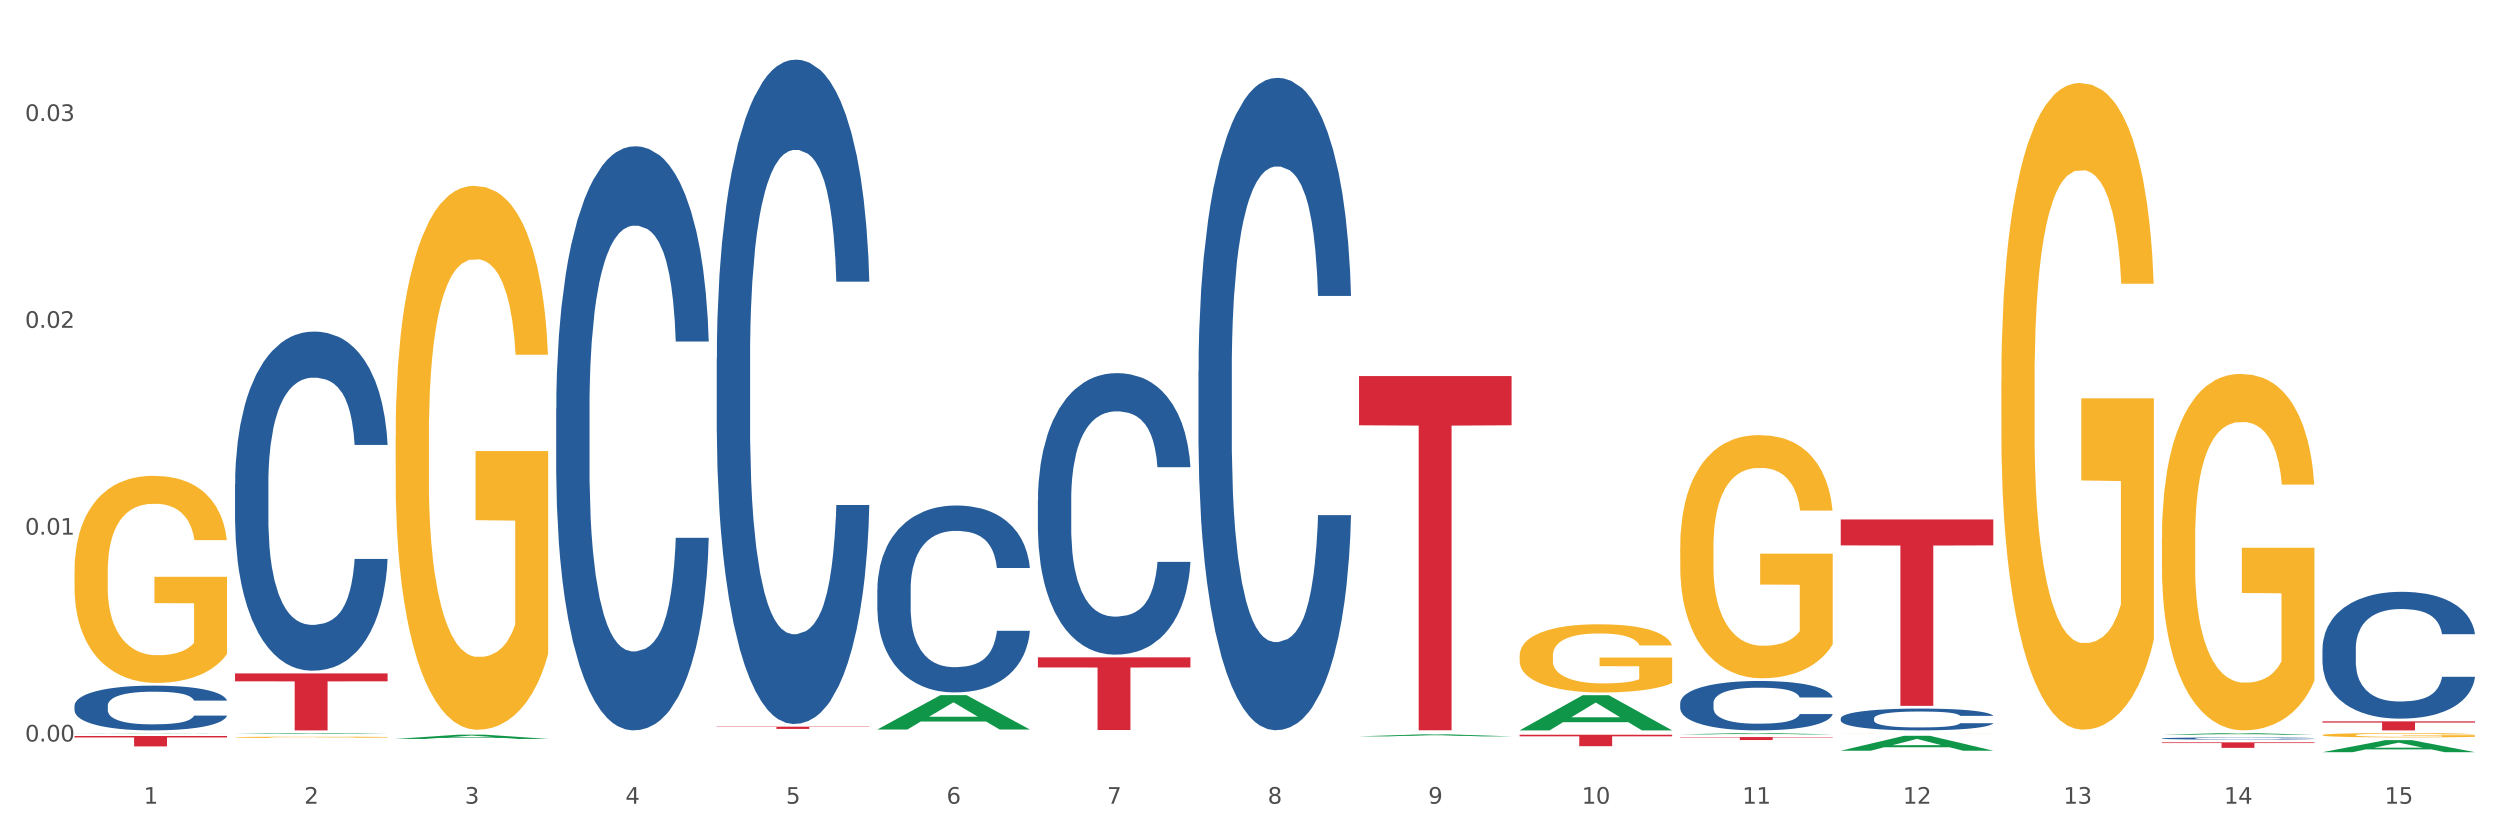
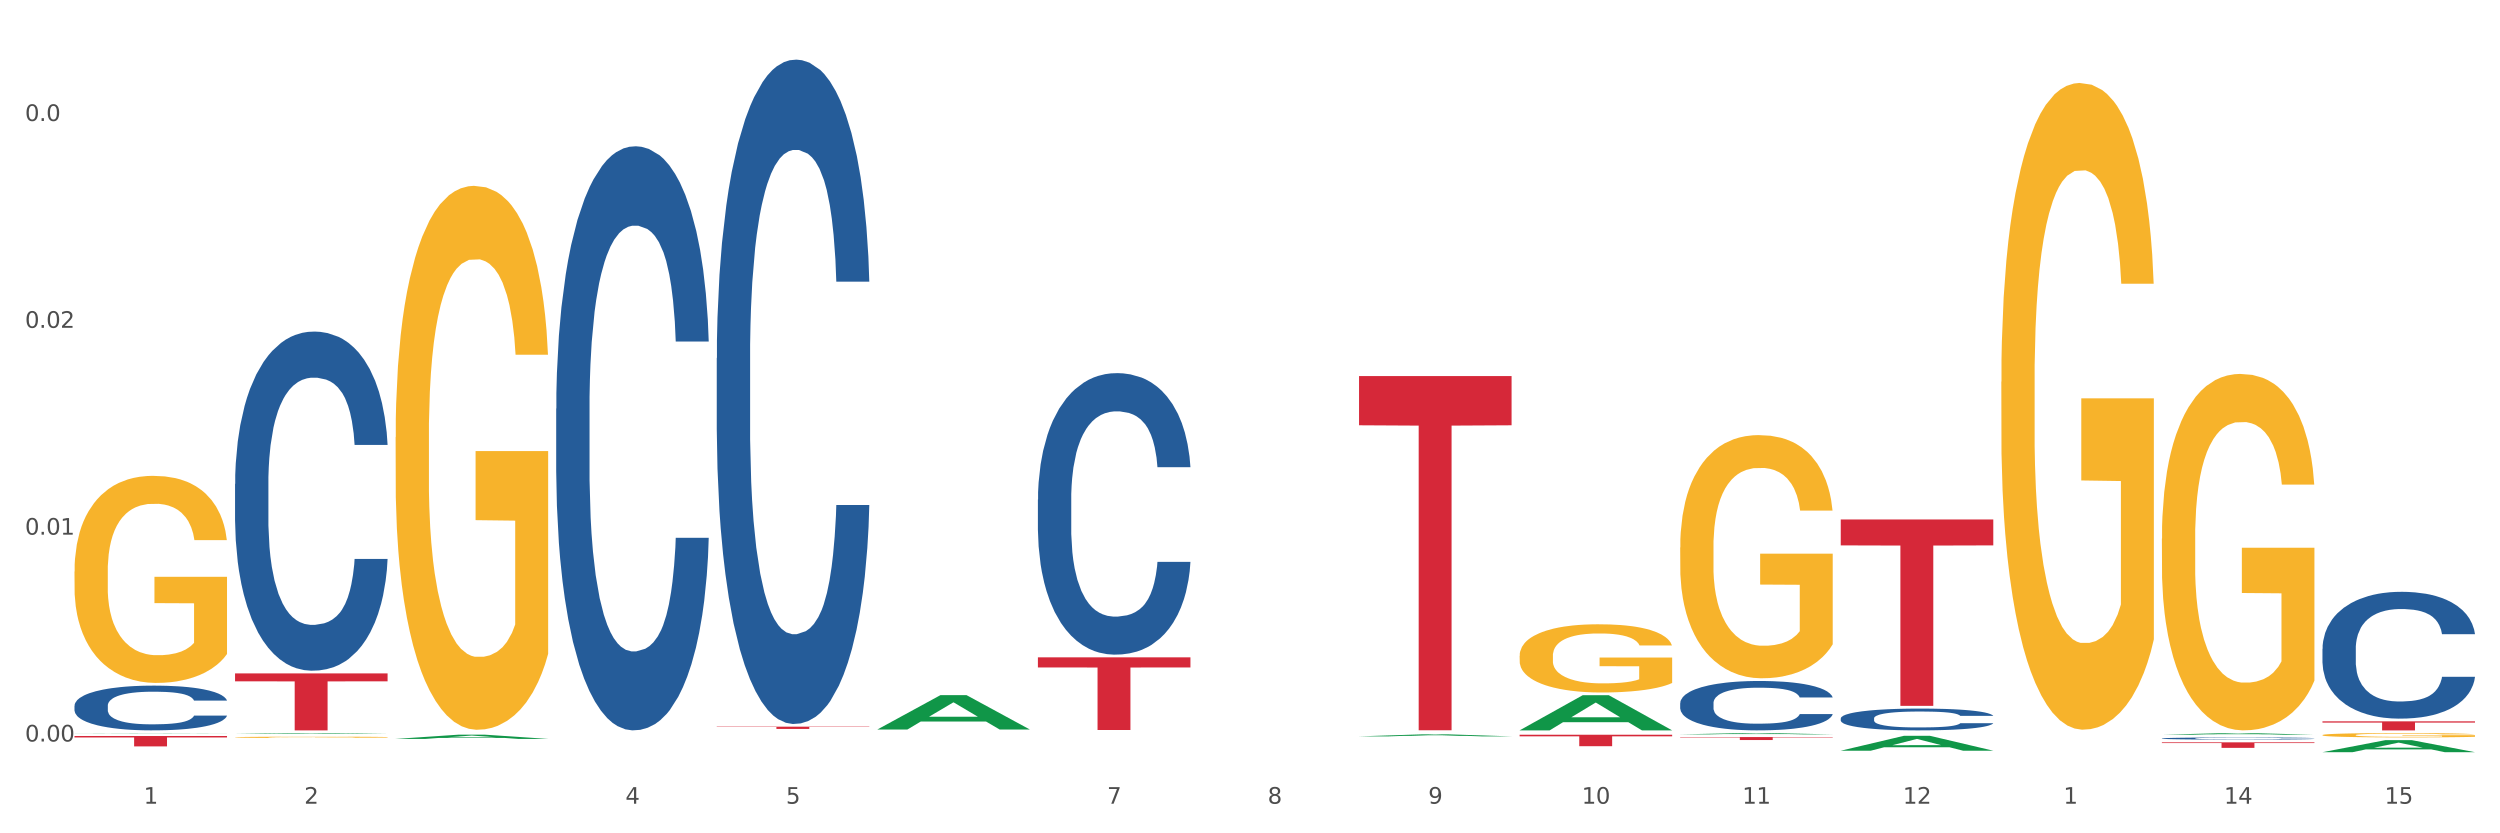
<svg xmlns="http://www.w3.org/2000/svg" xmlns:xlink="http://www.w3.org/1999/xlink" width="1080pt" height="360pt" viewBox="0 0 1080 360" version="1.1">
  <rect x="0" y="0" width="1080" height="360" fill="#333333" stroke="none" />
  <defs>
    <style type="text/css">*{stroke-linejoin: round; stroke-linecap: butt}</style>
  </defs>
  <g id="figure_1">
    <g id="patch_1">
      <path d="M 0 360  L 1080 360  L 1080 0  L 0 0  z " style="fill: #ffffff; stroke: #ffffff; stroke-linejoin: miter" />
    </g>
    <g id="axes_1">
      <g id="matplotlib.axis_1">
        <g id="xtick_1">
          <g id="text_1">
            <g style="fill: #4d4d4d" transform="translate(62.07 347.204) scale(0.096 -0.096)">
              <defs>
                <path id="DejaVuSans-31" d="M 794 531  L 1825 531  L 1825 4091  L 703 3866  L 703 4441  L 1819 4666  L 2450 4666  L 2450 531  L 3481 531  L 3481 0  L 794 0  L 794 531  z " transform="scale(0.016)" />
              </defs>
              <use xlink:href="#DejaVuSans-31" />
            </g>
          </g>
        </g>
        <g id="xtick_2">
          <g id="text_2">
            <g style="fill: #4d4d4d" transform="translate(131.436 347.204) scale(0.096 -0.096)">
              <defs>
                <path id="DejaVuSans-32" d="M 1228 531  L 3431 531  L 3431 0  L 469 0  L 469 531  Q 828 903 1448 1529  Q 2069 2156 2228 2338  Q 2531 2678 2651 2914  Q 2772 3150 2772 3378  Q 2772 3750 2511 3984  Q 2250 4219 1831 4219  Q 1534 4219 1204 4116  Q 875 4013 500 3803  L 500 4441  Q 881 4594 1212 4672  Q 1544 4750 1819 4750  Q 2544 4750 2975 4387  Q 3406 4025 3406 3419  Q 3406 3131 3298 2873  Q 3191 2616 2906 2266  Q 2828 2175 2409 1742  Q 1991 1309 1228 531  z " transform="scale(0.016)" />
              </defs>
              <use xlink:href="#DejaVuSans-32" />
            </g>
          </g>
        </g>
        <g id="xtick_3">
          <g id="text_3">
            <g style="fill: #4d4d4d" transform="translate(200.802 347.204) scale(0.096 -0.096)">
              <defs>
-                 <path id="DejaVuSans-33" d="M 2597 2516  Q 3050 2419 3304 2112  Q 3559 1806 3559 1356  Q 3559 666 3084 287  Q 2609 -91 1734 -91  Q 1441 -91 1130 -33  Q 819 25 488 141  L 488 750  Q 750 597 1062 519  Q 1375 441 1716 441  Q 2309 441 2620 675  Q 2931 909 2931 1356  Q 2931 1769 2642 2001  Q 2353 2234 1838 2234  L 1294 2234  L 1294 2753  L 1863 2753  Q 2328 2753 2575 2939  Q 2822 3125 2822 3475  Q 2822 3834 2567 4026  Q 2313 4219 1838 4219  Q 1578 4219 1281 4162  Q 984 4106 628 3988  L 628 4550  Q 988 4650 1302 4700  Q 1616 4750 1894 4750  Q 2613 4750 3031 4423  Q 3450 4097 3450 3541  Q 3450 3153 3228 2886  Q 3006 2619 2597 2516  z " transform="scale(0.016)" />
-               </defs>
+                 </defs>
              <use xlink:href="#DejaVuSans-33" />
            </g>
          </g>
        </g>
        <g id="xtick_4">
          <g id="text_4">
            <g style="fill: #4d4d4d" transform="translate(270.169 347.204) scale(0.096 -0.096)">
              <defs>
                <path id="DejaVuSans-34" d="M 2419 4116  L 825 1625  L 2419 1625  L 2419 4116  z M 2253 4666  L 3047 4666  L 3047 1625  L 3713 1625  L 3713 1100  L 3047 1100  L 3047 0  L 2419 0  L 2419 1100  L 313 1100  L 313 1709  L 2253 4666  z " transform="scale(0.016)" />
              </defs>
              <use xlink:href="#DejaVuSans-34" />
            </g>
          </g>
        </g>
        <g id="xtick_5">
          <g id="text_5">
            <g style="fill: #4d4d4d" transform="translate(339.535 347.204) scale(0.096 -0.096)">
              <defs>
                <path id="DejaVuSans-35" d="M 691 4666  L 3169 4666  L 3169 4134  L 1269 4134  L 1269 2991  Q 1406 3038 1543 3061  Q 1681 3084 1819 3084  Q 2600 3084 3056 2656  Q 3513 2228 3513 1497  Q 3513 744 3044 326  Q 2575 -91 1722 -91  Q 1428 -91 1123 -41  Q 819 9 494 109  L 494 744  Q 775 591 1075 516  Q 1375 441 1709 441  Q 2250 441 2565 725  Q 2881 1009 2881 1497  Q 2881 1984 2565 2268  Q 2250 2553 1709 2553  Q 1456 2553 1204 2497  Q 953 2441 691 2322  L 691 4666  z " transform="scale(0.016)" />
              </defs>
              <use xlink:href="#DejaVuSans-35" />
            </g>
          </g>
        </g>
        <g id="xtick_6">
          <g id="text_6">
            <g style="fill: #4d4d4d" transform="translate(408.901 347.204) scale(0.096 -0.096)">
              <defs>
-                 <path id="DejaVuSans-36" d="M 2113 2584  Q 1688 2584 1439 2293  Q 1191 2003 1191 1497  Q 1191 994 1439 701  Q 1688 409 2113 409  Q 2538 409 2786 701  Q 3034 994 3034 1497  Q 3034 2003 2786 2293  Q 2538 2584 2113 2584  z M 3366 4563  L 3366 3988  Q 3128 4100 2886 4159  Q 2644 4219 2406 4219  Q 1781 4219 1451 3797  Q 1122 3375 1075 2522  Q 1259 2794 1537 2939  Q 1816 3084 2150 3084  Q 2853 3084 3261 2657  Q 3669 2231 3669 1497  Q 3669 778 3244 343  Q 2819 -91 2113 -91  Q 1303 -91 875 529  Q 447 1150 447 2328  Q 447 3434 972 4092  Q 1497 4750 2381 4750  Q 2619 4750 2861 4703  Q 3103 4656 3366 4563  z " transform="scale(0.016)" />
-               </defs>
+                 </defs>
              <use xlink:href="#DejaVuSans-36" />
            </g>
          </g>
        </g>
        <g id="xtick_7">
          <g id="text_7">
            <g style="fill: #4d4d4d" transform="translate(478.267 347.204) scale(0.096 -0.096)">
              <defs>
                <path id="DejaVuSans-37" d="M 525 4666  L 3525 4666  L 3525 4397  L 1831 0  L 1172 0  L 2766 4134  L 525 4134  L 525 4666  z " transform="scale(0.016)" />
              </defs>
              <use xlink:href="#DejaVuSans-37" />
            </g>
          </g>
        </g>
        <g id="xtick_8">
          <g id="text_8">
            <g style="fill: #4d4d4d" transform="translate(547.634 347.204) scale(0.096 -0.096)">
              <defs>
                <path id="DejaVuSans-38" d="M 2034 2216  Q 1584 2216 1326 1975  Q 1069 1734 1069 1313  Q 1069 891 1326 650  Q 1584 409 2034 409  Q 2484 409 2743 651  Q 3003 894 3003 1313  Q 3003 1734 2745 1975  Q 2488 2216 2034 2216  z M 1403 2484  Q 997 2584 770 2862  Q 544 3141 544 3541  Q 544 4100 942 4425  Q 1341 4750 2034 4750  Q 2731 4750 3128 4425  Q 3525 4100 3525 3541  Q 3525 3141 3298 2862  Q 3072 2584 2669 2484  Q 3125 2378 3379 2068  Q 3634 1759 3634 1313  Q 3634 634 3220 271  Q 2806 -91 2034 -91  Q 1263 -91 848 271  Q 434 634 434 1313  Q 434 1759 690 2068  Q 947 2378 1403 2484  z M 1172 3481  Q 1172 3119 1398 2916  Q 1625 2713 2034 2713  Q 2441 2713 2670 2916  Q 2900 3119 2900 3481  Q 2900 3844 2670 4047  Q 2441 4250 2034 4250  Q 1625 4250 1398 4047  Q 1172 3844 1172 3481  z " transform="scale(0.016)" />
              </defs>
              <use xlink:href="#DejaVuSans-38" />
            </g>
          </g>
        </g>
        <g id="xtick_9">
          <g id="text_9">
            <g style="fill: #4d4d4d" transform="translate(617 347.204) scale(0.096 -0.096)">
              <defs>
                <path id="DejaVuSans-39" d="M 703 97  L 703 672  Q 941 559 1184 500  Q 1428 441 1663 441  Q 2288 441 2617 861  Q 2947 1281 2994 2138  Q 2813 1869 2534 1725  Q 2256 1581 1919 1581  Q 1219 1581 811 2004  Q 403 2428 403 3163  Q 403 3881 828 4315  Q 1253 4750 1959 4750  Q 2769 4750 3195 4129  Q 3622 3509 3622 2328  Q 3622 1225 3098 567  Q 2575 -91 1691 -91  Q 1453 -91 1209 -44  Q 966 3 703 97  z M 1959 2075  Q 2384 2075 2632 2365  Q 2881 2656 2881 3163  Q 2881 3666 2632 3958  Q 2384 4250 1959 4250  Q 1534 4250 1286 3958  Q 1038 3666 1038 3163  Q 1038 2656 1286 2365  Q 1534 2075 1959 2075  z " transform="scale(0.016)" />
              </defs>
              <use xlink:href="#DejaVuSans-39" />
            </g>
          </g>
        </g>
        <g id="xtick_10">
          <g id="text_10">
            <g style="fill: #4d4d4d" transform="translate(683.312 347.204) scale(0.096 -0.096)">
              <defs>
                <path id="DejaVuSans-30" d="M 2034 4250  Q 1547 4250 1301 3770  Q 1056 3291 1056 2328  Q 1056 1369 1301 889  Q 1547 409 2034 409  Q 2525 409 2770 889  Q 3016 1369 3016 2328  Q 3016 3291 2770 3770  Q 2525 4250 2034 4250  z M 2034 4750  Q 2819 4750 3233 4129  Q 3647 3509 3647 2328  Q 3647 1150 3233 529  Q 2819 -91 2034 -91  Q 1250 -91 836 529  Q 422 1150 422 2328  Q 422 3509 836 4129  Q 1250 4750 2034 4750  z " transform="scale(0.016)" />
              </defs>
              <use xlink:href="#DejaVuSans-31" />
              <use xlink:href="#DejaVuSans-30" transform="translate(63.623 0)" />
            </g>
          </g>
        </g>
        <g id="xtick_11">
          <g id="text_11">
            <g style="fill: #4d4d4d" transform="translate(752.678 347.204) scale(0.096 -0.096)">
              <use xlink:href="#DejaVuSans-31" />
              <use xlink:href="#DejaVuSans-31" transform="translate(63.623 0)" />
            </g>
          </g>
        </g>
        <g id="xtick_12">
          <g id="text_12">
            <g style="fill: #4d4d4d" transform="translate(822.044 347.204) scale(0.096 -0.096)">
              <use xlink:href="#DejaVuSans-31" />
              <use xlink:href="#DejaVuSans-32" transform="translate(63.623 0)" />
            </g>
          </g>
        </g>
        <g id="xtick_13">
          <g id="text_13">
            <g style="fill: #4d4d4d" transform="translate(891.411 347.204) scale(0.096 -0.096)">
              <use xlink:href="#DejaVuSans-31" />
              <use xlink:href="#DejaVuSans-33" transform="translate(63.623 0)" />
            </g>
          </g>
        </g>
        <g id="xtick_14">
          <g id="text_14">
            <g style="fill: #4d4d4d" transform="translate(960.777 347.204) scale(0.096 -0.096)">
              <use xlink:href="#DejaVuSans-31" />
              <use xlink:href="#DejaVuSans-34" transform="translate(63.623 0)" />
            </g>
          </g>
        </g>
        <g id="xtick_15">
          <g id="text_15">
            <g style="fill: #4d4d4d" transform="translate(1030.143 347.204) scale(0.096 -0.096)">
              <use xlink:href="#DejaVuSans-31" />
              <use xlink:href="#DejaVuSans-35" transform="translate(63.623 0)" />
            </g>
          </g>
        </g>
        <g id="xtick_16" />
        <g id="xtick_17" />
        <g id="xtick_18" />
        <g id="xtick_19" />
        <g id="xtick_20" />
        <g id="xtick_21" />
        <g id="xtick_22" />
        <g id="xtick_23" />
        <g id="xtick_24" />
        <g id="xtick_25" />
        <g id="xtick_26" />
        <g id="xtick_27" />
        <g id="xtick_28" />
        <g id="xtick_29" />
      </g>
      <g id="matplotlib.axis_2">
        <g id="ytick_1">
          <g id="text_16">
            <g style="fill: #4d4d4d" transform="translate(10.8 320.333) scale(0.096 -0.096)">
              <defs>
                <path id="DejaVuSans-2e" d="M 684 794  L 1344 794  L 1344 0  L 684 0  L 684 794  z " transform="scale(0.016)" />
              </defs>
              <use xlink:href="#DejaVuSans-30" />
              <use xlink:href="#DejaVuSans-2e" transform="translate(63.623 0)" />
              <use xlink:href="#DejaVuSans-30" transform="translate(95.41 0)" />
              <use xlink:href="#DejaVuSans-30" transform="translate(159.033 0)" />
            </g>
          </g>
        </g>
        <g id="ytick_2">
          <g id="text_17">
            <g style="fill: #4d4d4d" transform="translate(10.8 230.976) scale(0.096 -0.096)">
              <use xlink:href="#DejaVuSans-30" />
              <use xlink:href="#DejaVuSans-2e" transform="translate(63.623 0)" />
              <use xlink:href="#DejaVuSans-30" transform="translate(95.41 0)" />
              <use xlink:href="#DejaVuSans-31" transform="translate(159.033 0)" />
            </g>
          </g>
        </g>
        <g id="ytick_3">
          <g id="text_18">
            <g style="fill: #4d4d4d" transform="translate(10.8 141.62) scale(0.096 -0.096)">
              <use xlink:href="#DejaVuSans-30" />
              <use xlink:href="#DejaVuSans-2e" transform="translate(63.623 0)" />
              <use xlink:href="#DejaVuSans-30" transform="translate(95.41 0)" />
              <use xlink:href="#DejaVuSans-32" transform="translate(159.033 0)" />
            </g>
          </g>
        </g>
        <g id="ytick_4">
          <g id="text_19">
            <g style="fill: #4d4d4d" transform="translate(10.8 52.264) scale(0.096 -0.096)">
              <use xlink:href="#DejaVuSans-30" />
              <use xlink:href="#DejaVuSans-2e" transform="translate(63.623 0)" />
              <use xlink:href="#DejaVuSans-30" transform="translate(95.41 0)" />
              <use xlink:href="#DejaVuSans-33" transform="translate(159.033 0)" />
            </g>
          </g>
        </g>
        <g id="ytick_5" />
        <g id="ytick_6" />
        <g id="ytick_7" />
      </g>
      <g id="PolyCollection_1">
        <path d="M 32.175 316.786  L 32.243 316.786  L 59.417 316.686  L 70.695 316.686  L 98.073 316.786  L 85.029 316.786  L 79.119 316.763  L 51.061 316.763  L 50.857 316.763  L 45.151 316.786  L 32.175 316.786  L 32.175 316.786  L 54.594 316.749  L 75.586 316.749  L 65.192 316.707  L 65.056 316.707  L 64.92 316.707  L 54.526 316.749  L 54.594 316.749  L 32.175 316.786  z " clip-path="url(#p80a12f92fd)" style="fill: #109648" />
        <path d="M 656.471 283.308  L 656.549 283.281  L 656.549 282.312  L 656.704 281.477  L 657.482 279.459  L 658.649 277.79  L 659.505 276.902  L 660.361 276.175  L 661.372 275.449  L 662.617 274.695  L 664.874 273.592  L 666.274 273.027  L 667.986 272.434  L 671.098 271.573  L 673.354 271.089  L 675.688 270.685  L 679.5 270.201  L 681.99 269.985  L 684.635 269.824  L 687.825 269.716  L 690.237 269.689  L 695.527 269.77  L 700.04 270.012  L 702.218 270.201  L 705.019 270.524  L 706.497 270.739  L 708.909 271.169  L 711.399 271.735  L 713.111 272.219  L 715.678 273.134  L 717.623 274.049  L 719.412 275.18  L 720.346 275.96  L 721.046 276.687  L 721.669 277.521  L 722.291 278.84  L 708.287 278.84  L 707.742 277.898  L 706.886 277.01  L 705.642 276.149  L 704.552 275.61  L 702.685 274.937  L 700.973 274.507  L 699.184 274.184  L 697.006 273.915  L 695.294 273.78  L 692.882 273.672  L 688.136 273.699  L 684.946 273.915  L 682.768 274.184  L 681.367 274.426  L 680.123 274.695  L 678.722 275.072  L 677.088 275.637  L 675.921 276.149  L 674.754 276.794  L 673.821 277.44  L 672.965 278.194  L 672.265 279.001  L 671.72 279.836  L 671.253 280.858  L 670.864 282.554  L 670.864 286.241  L 671.02 287.075  L 671.409 288.179  L 671.876 289.013  L 672.654 290.009  L 673.354 290.682  L 674.677 291.651  L 676.155 292.458  L 677.322 292.97  L 678.489 293.4  L 680.512 293.992  L 682.768 294.477  L 684.713 294.773  L 687.358 295.042  L 689.148 295.15  L 690.704 295.203  L 694.516 295.203  L 697.239 295.123  L 700.273 294.934  L 702.607 294.692  L 704.552 294.396  L 706.731 293.911  L 708.131 293.454  L 708.131 287.829  L 691.015 287.802  L 691.015 284.061  L 722.369 284.061  L 722.369 295.042  L 721.046 295.607  L 719.568 296.118  L 718.012 296.576  L 715.678 297.141  L 712.877 297.679  L 710.387 298.056  L 707.742 298.379  L 704.63 298.675  L 700.584 298.944  L 698.095 299.052  L 694.983 299.133  L 691.326 299.16  L 688.136 299.106  L 685.024 298.971  L 681.756 298.729  L 678.567 298.379  L 676.155 298.029  L 673.743 297.599  L 671.175 297.033  L 669.153 296.495  L 667.597 296.011  L 665.885 295.392  L 664.018 294.584  L 662.617 293.858  L 661.372 293.104  L 660.05 292.135  L 659.116 291.301  L 658.183 290.251  L 657.638 289.471  L 657.016 288.26  L 656.549 286.564  L 656.471 283.308  z " clip-path="url(#p80a12f92fd)" style="fill: #f7b32b" />
        <path d="M 725.837 236.509  L 725.915 236.413  L 725.915 232.959  L 726.071 229.984  L 726.849 222.788  L 728.016 216.84  L 728.871 213.673  L 729.727 211.083  L 730.739 208.492  L 731.984 205.806  L 734.24 201.872  L 735.64 199.857  L 737.352 197.746  L 740.464 194.676  L 742.72 192.949  L 745.054 191.51  L 748.866 189.783  L 751.356 189.015  L 754.001 188.44  L 757.191 188.056  L 759.603 187.96  L 764.894 188.248  L 769.406 189.111  L 771.585 189.783  L 774.385 190.934  L 775.864 191.702  L 778.275 193.237  L 780.765 195.252  L 782.477 196.979  L 785.044 200.241  L 786.989 203.503  L 788.779 207.533  L 789.712 210.315  L 790.412 212.906  L 791.035 215.88  L 791.657 220.582  L 777.653 220.582  L 777.108 217.223  L 776.253 214.057  L 775.008 210.987  L 773.919 209.068  L 772.051 206.669  L 770.34 205.134  L 768.55 203.983  L 766.372 203.023  L 764.66 202.544  L 762.248 202.16  L 757.502 202.256  L 754.313 203.023  L 752.134 203.983  L 750.734 204.846  L 749.489 205.806  L 748.088 207.149  L 746.455 209.164  L 745.288 210.987  L 744.121 213.29  L 743.187 215.592  L 742.331 218.279  L 741.631 221.157  L 741.086 224.132  L 740.62 227.777  L 740.23 233.822  L 740.23 246.967  L 740.386 249.941  L 740.775 253.875  L 741.242 256.849  L 742.02 260.399  L 742.72 262.798  L 744.043 266.252  L 745.521 269.13  L 746.688 270.953  L 747.855 272.488  L 749.878 274.599  L 752.134 276.326  L 754.079 277.381  L 756.724 278.341  L 758.514 278.725  L 760.07 278.917  L 763.882 278.917  L 766.605 278.629  L 769.639 277.957  L 771.974 277.094  L 773.919 276.038  L 776.097 274.311  L 777.497 272.68  L 777.497 252.627  L 760.381 252.531  L 760.381 239.195  L 791.735 239.195  L 791.735 278.341  L 790.412 280.356  L 788.934 282.179  L 787.378 283.81  L 785.044 285.825  L 782.243 287.744  L 779.754 289.087  L 777.108 290.238  L 773.996 291.294  L 769.951 292.253  L 767.461 292.637  L 764.349 292.925  L 760.692 293.021  L 757.502 292.829  L 754.39 292.349  L 751.123 291.485  L 747.933 290.238  L 745.521 288.991  L 743.109 287.456  L 740.542 285.441  L 738.519 283.522  L 736.963 281.795  L 735.251 279.588  L 733.384 276.71  L 731.984 274.119  L 730.739 271.433  L 729.416 267.979  L 728.482 265.004  L 727.549 261.263  L 727.004 258.48  L 726.382 254.163  L 725.915 248.118  L 725.837 236.509  z " clip-path="url(#p80a12f92fd)" style="fill: #f7b32b" />
-         <path d="M 795.203 316.696  L 795.281 316.696  L 795.281 316.695  L 795.437 316.694  L 796.215 316.693  L 797.382 316.692  L 798.238 316.691  L 799.094 316.69  L 800.105 316.69  L 801.35 316.689  L 803.606 316.688  L 805.006 316.688  L 806.718 316.688  L 809.83 316.687  L 812.086 316.687  L 814.42 316.686  L 818.233 316.686  L 820.722 316.686  L 823.368 316.686  L 826.557 316.686  L 828.969 316.686  L 834.26 316.686  L 838.772 316.686  L 840.951 316.686  L 843.752 316.686  L 845.23 316.686  L 847.642 316.687  L 850.131 316.687  L 851.843 316.687  L 854.41 316.688  L 856.355 316.689  L 858.145 316.69  L 859.078 316.69  L 859.779 316.691  L 860.401 316.691  L 861.024 316.692  L 847.019 316.692  L 846.475 316.692  L 845.619 316.691  L 844.374 316.69  L 843.285 316.69  L 841.418 316.689  L 839.706 316.689  L 837.916 316.689  L 835.738 316.689  L 834.026 316.689  L 831.615 316.689  L 826.869 316.689  L 823.679 316.689  L 821.5 316.689  L 820.1 316.689  L 818.855 316.689  L 817.455 316.69  L 815.821 316.69  L 814.654 316.69  L 813.487 316.691  L 812.553 316.691  L 811.697 316.692  L 810.997 316.692  L 810.453 316.693  L 809.986 316.694  L 809.597 316.695  L 809.597 316.698  L 809.752 316.698  L 810.141 316.699  L 810.608 316.7  L 811.386 316.701  L 812.086 316.701  L 813.409 316.702  L 814.887 316.702  L 816.054 316.703  L 817.221 316.703  L 819.244 316.704  L 821.5 316.704  L 823.445 316.704  L 826.091 316.704  L 827.88 316.704  L 829.436 316.704  L 833.248 316.704  L 835.971 316.704  L 839.006 316.704  L 841.34 316.704  L 843.285 316.704  L 845.463 316.704  L 846.864 316.703  L 846.864 316.699  L 829.747 316.699  L 829.747 316.696  L 861.101 316.696  L 861.101 316.704  L 859.779 316.705  L 858.3 316.705  L 856.744 316.705  L 854.41 316.706  L 851.61 316.706  L 849.12 316.707  L 846.475 316.707  L 843.363 316.707  L 839.317 316.707  L 836.827 316.707  L 833.715 316.707  L 830.059 316.707  L 826.869 316.707  L 823.757 316.707  L 820.489 316.707  L 817.299 316.707  L 814.887 316.707  L 812.475 316.706  L 809.908 316.706  L 807.885 316.705  L 806.329 316.705  L 804.617 316.705  L 802.75 316.704  L 801.35 316.703  L 800.105 316.703  L 798.782 316.702  L 797.849 316.702  L 796.915 316.701  L 796.37 316.7  L 795.748 316.699  L 795.281 316.698  L 795.203 316.696  z " clip-path="url(#p80a12f92fd)" style="fill: #f7b32b" />
        <path d="M 864.57 164.943  L 864.647 164.688  L 864.647 155.502  L 864.803 147.592  L 865.581 128.455  L 866.748 112.635  L 867.604 104.215  L 868.46 97.325  L 869.471 90.436  L 870.716 83.292  L 872.972 72.83  L 874.373 67.472  L 876.084 61.858  L 879.196 53.693  L 881.453 49.1  L 883.787 45.273  L 887.599 40.68  L 890.089 38.638  L 892.734 37.107  L 895.924 36.087  L 898.336 35.832  L 903.626 36.597  L 908.139 38.894  L 910.317 40.68  L 913.118 43.742  L 914.596 45.783  L 917.008 49.865  L 919.498 55.224  L 921.209 59.817  L 923.777 68.492  L 925.722 77.168  L 927.511 87.884  L 928.445 95.284  L 929.145 102.173  L 929.767 110.083  L 930.39 122.586  L 916.385 122.586  L 915.841 113.656  L 914.985 105.235  L 913.74 97.07  L 912.651 91.967  L 910.784 85.588  L 909.072 81.505  L 907.283 78.443  L 905.104 75.892  L 903.393 74.616  L 900.981 73.595  L 896.235 73.851  L 893.045 75.892  L 890.867 78.443  L 889.466 80.74  L 888.221 83.292  L 886.821 86.864  L 885.187 92.222  L 884.02 97.07  L 882.853 103.194  L 881.919 109.318  L 881.064 116.462  L 880.363 124.117  L 879.819 132.027  L 879.352 141.723  L 878.963 157.799  L 878.963 192.756  L 879.119 200.666  L 879.508 211.127  L 879.974 219.037  L 880.752 228.478  L 881.453 234.857  L 882.775 244.043  L 884.253 251.698  L 885.42 256.546  L 886.587 260.628  L 888.61 266.242  L 890.867 270.835  L 892.812 273.642  L 895.457 276.193  L 897.246 277.214  L 898.802 277.724  L 902.615 277.724  L 905.338 276.959  L 908.372 275.173  L 910.706 272.876  L 912.651 270.069  L 914.829 265.476  L 916.23 261.139  L 916.23 207.81  L 899.114 207.555  L 899.114 172.088  L 930.468 172.088  L 930.468 276.193  L 929.145 281.552  L 927.667 286.4  L 926.111 290.737  L 923.777 296.096  L 920.976 301.199  L 918.486 304.771  L 915.841 307.833  L 912.729 310.64  L 908.683 313.192  L 906.193 314.212  L 903.081 314.978  L 899.425 315.233  L 896.235 314.722  L 893.123 313.447  L 889.855 311.15  L 886.665 307.833  L 884.253 304.516  L 881.842 300.433  L 879.274 295.075  L 877.251 289.972  L 875.695 285.379  L 873.984 279.51  L 872.116 271.855  L 870.716 264.966  L 869.471 257.822  L 868.149 248.636  L 867.215 240.726  L 866.281 230.775  L 865.737 223.375  L 865.114 211.893  L 864.647 195.817  L 864.57 164.943  z " clip-path="url(#p80a12f92fd)" style="fill: #f7b32b" />
        <path d="M 933.936 232.689  L 934.014 232.548  L 934.014 227.486  L 934.169 223.126  L 934.947 212.578  L 936.114 203.859  L 936.97 199.218  L 937.826 195.421  L 938.837 191.624  L 940.082 187.686  L 942.338 181.921  L 943.739 178.967  L 945.45 175.873  L 948.563 171.373  L 950.819 168.842  L 953.153 166.732  L 956.965 164.201  L 959.455 163.076  L 962.1 162.232  L 965.29 161.669  L 967.702 161.529  L 972.992 161.951  L 977.505 163.216  L 979.683 164.201  L 982.484 165.888  L 983.962 167.013  L 986.374 169.264  L 988.864 172.217  L 990.575 174.748  L 993.143 179.53  L 995.088 184.311  L 996.877 190.218  L 997.811 194.296  L 998.511 198.093  L 999.134 202.453  L 999.756 209.344  L 985.752 209.344  L 985.207 204.422  L 984.351 199.781  L 983.106 195.281  L 982.017 192.468  L 980.15 188.952  L 978.438 186.702  L 976.649 185.014  L 974.47 183.608  L 972.759 182.905  L 970.347 182.342  L 965.601 182.483  L 962.411 183.608  L 960.233 185.014  L 958.832 186.28  L 957.588 187.686  L 956.187 189.655  L 954.553 192.609  L 953.386 195.281  L 952.219 198.656  L 951.286 202.031  L 950.43 205.969  L 949.73 210.188  L 949.185 214.547  L 948.718 219.891  L 948.329 228.751  L 948.329 248.018  L 948.485 252.378  L 948.874 258.144  L 949.341 262.503  L 950.119 267.707  L 950.819 271.222  L 952.141 276.285  L 953.62 280.504  L 954.787 283.176  L 955.954 285.426  L 957.977 288.52  L 960.233 291.052  L 962.178 292.599  L 964.823 294.005  L 966.613 294.568  L 968.169 294.849  L 971.981 294.849  L 974.704 294.427  L 977.738 293.442  L 980.072 292.177  L 982.017 290.63  L 984.196 288.098  L 985.596 285.708  L 985.596 256.315  L 968.48 256.175  L 968.48 236.627  L 999.834 236.627  L 999.834 294.005  L 998.511 296.958  L 997.033 299.63  L 995.477 302.021  L 993.143 304.974  L 990.342 307.787  L 987.852 309.756  L 985.207 311.443  L 982.095 312.99  L 978.049 314.397  L 975.56 314.959  L 972.448 315.381  L 968.791 315.522  L 965.601 315.241  L 962.489 314.537  L 959.221 313.272  L 956.032 311.443  L 953.62 309.615  L 951.208 307.365  L 948.64 304.412  L 946.618 301.599  L 945.061 299.068  L 943.35 295.833  L 941.483 291.614  L 940.082 287.817  L 938.837 283.879  L 937.515 278.817  L 936.581 274.457  L 935.648 268.972  L 935.103 264.894  L 934.48 258.565  L 934.014 249.706  L 933.936 232.689  z " clip-path="url(#p80a12f92fd)" style="fill: #f7b32b" />
        <path d="M 1003.302 317.552  L 1003.38 317.55  L 1003.38 317.489  L 1003.535 317.436  L 1004.314 317.307  L 1005.481 317.201  L 1006.336 317.144  L 1007.192 317.098  L 1008.204 317.052  L 1009.448 317.004  L 1011.705 316.934  L 1013.105 316.898  L 1014.817 316.86  L 1017.929 316.805  L 1020.185 316.775  L 1022.519 316.749  L 1026.331 316.718  L 1028.821 316.704  L 1031.466 316.694  L 1034.656 316.687  L 1037.068 316.686  L 1042.358 316.691  L 1046.871 316.706  L 1049.049 316.718  L 1051.85 316.739  L 1053.328 316.752  L 1055.74 316.78  L 1058.23 316.816  L 1059.942 316.847  L 1062.509 316.905  L 1064.454 316.963  L 1066.244 317.035  L 1067.177 317.085  L 1067.877 317.131  L 1068.5 317.184  L 1069.122 317.268  L 1055.118 317.268  L 1054.573 317.208  L 1053.717 317.151  L 1052.473 317.096  L 1051.383 317.062  L 1049.516 317.019  L 1047.805 316.992  L 1046.015 316.971  L 1043.837 316.954  L 1042.125 316.946  L 1039.713 316.939  L 1034.967 316.941  L 1031.777 316.954  L 1029.599 316.971  L 1028.199 316.987  L 1026.954 317.004  L 1025.553 317.028  L 1023.919 317.064  L 1022.752 317.096  L 1021.585 317.138  L 1020.652 317.179  L 1019.796 317.227  L 1019.096 317.278  L 1018.551 317.331  L 1018.084 317.396  L 1017.695 317.504  L 1017.695 317.739  L 1017.851 317.792  L 1018.24 317.862  L 1018.707 317.915  L 1019.485 317.978  L 1020.185 318.021  L 1021.508 318.083  L 1022.986 318.134  L 1024.153 318.167  L 1025.32 318.194  L 1027.343 318.232  L 1029.599 318.263  L 1031.544 318.281  L 1034.189 318.299  L 1035.979 318.305  L 1037.535 318.309  L 1041.347 318.309  L 1044.07 318.304  L 1047.104 318.292  L 1049.438 318.276  L 1051.383 318.257  L 1053.562 318.227  L 1054.962 318.197  L 1054.962 317.84  L 1037.846 317.838  L 1037.846 317.6  L 1069.2 317.6  L 1069.2 318.299  L 1067.877 318.334  L 1066.399 318.367  L 1064.843 318.396  L 1062.509 318.432  L 1059.708 318.466  L 1057.219 318.49  L 1054.573 318.511  L 1051.461 318.53  L 1047.416 318.547  L 1044.926 318.554  L 1041.814 318.559  L 1038.157 318.56  L 1034.967 318.557  L 1031.855 318.549  L 1028.588 318.533  L 1025.398 318.511  L 1022.986 318.489  L 1020.574 318.461  L 1018.007 318.425  L 1015.984 318.391  L 1014.428 318.36  L 1012.716 318.321  L 1010.849 318.269  L 1009.448 318.223  L 1008.204 318.175  L 1006.881 318.114  L 1005.947 318.061  L 1005.014 317.994  L 1004.469 317.944  L 1003.847 317.867  L 1003.38 317.759  L 1003.302 317.552  z " clip-path="url(#p80a12f92fd)" style="fill: #f7b32b" />
        <path d="M 1003.302 311.615  L 1069.2 311.615  L 1069.2 312.158  L 1043.278 312.162  L 1043.278 315.522  L 1029.068 315.522  L 1029.068 312.162  L 1003.302 312.158  L 1003.302 311.619  L 1003.302 311.615  z " clip-path="url(#p80a12f92fd)" style="fill: #d62839" />
        <path d="M 795.203 224.414  L 861.101 224.414  L 861.101 235.605  L 835.179 235.681  L 835.179 304.943  L 820.969 304.943  L 820.969 235.681  L 795.203 235.605  L 795.203 224.49  L 795.203 224.414  z " clip-path="url(#p80a12f92fd)" style="fill: #d62839" />
        <path d="M 725.837 318.413  L 791.735 318.413  L 791.735 318.591  L 765.813 318.592  L 765.813 319.695  L 751.603 319.695  L 751.603 318.592  L 725.837 318.591  L 725.837 318.414  L 725.837 318.413  z " clip-path="url(#p80a12f92fd)" style="fill: #d62839" />
        <path d="M 656.471 317.394  L 722.369 317.394  L 722.369 318.085  L 696.447 318.09  L 696.447 322.365  L 682.237 322.365  L 682.237 318.09  L 656.471 318.085  L 656.471 317.399  L 656.471 317.394  z " clip-path="url(#p80a12f92fd)" style="fill: #d62839" />
        <path d="M 587.105 162.455  L 653.003 162.455  L 653.003 183.722  L 627.081 183.866  L 627.081 315.489  L 612.871 315.489  L 612.871 183.866  L 587.105 183.722  L 587.105 162.599  L 587.105 162.455  z " clip-path="url(#p80a12f92fd)" style="fill: #d62839" />
        <path d="M 448.372 283.975  L 514.27 283.975  L 514.27 288.336  L 488.348 288.365  L 488.348 315.357  L 474.138 315.357  L 474.138 288.365  L 448.372 288.336  L 448.372 284.004  L 448.372 283.975  z " clip-path="url(#p80a12f92fd)" style="fill: #d62839" />
        <path d="M 309.64 313.932  L 375.538 313.932  L 375.538 314.068  L 349.616 314.069  L 349.616 314.908  L 335.406 314.908  L 335.406 314.069  L 309.64 314.068  L 309.64 313.933  L 309.64 313.932  z " clip-path="url(#p80a12f92fd)" style="fill: #d62839" />
        <path d="M 101.541 290.914  L 167.439 290.914  L 167.439 294.334  L 141.517 294.357  L 141.517 315.522  L 127.307 315.522  L 127.307 294.357  L 101.541 294.334  L 101.541 290.937  L 101.541 290.914  z " clip-path="url(#p80a12f92fd)" style="fill: #d62839" />
        <path d="M 32.175 317.95  L 98.073 317.95  L 98.073 318.574  L 72.151 318.578  L 72.151 322.444  L 57.941 322.444  L 57.941 318.578  L 32.175 318.574  L 32.175 317.954  L 32.175 317.95  z " clip-path="url(#p80a12f92fd)" style="fill: #d62839" />
        <path d="M 32.175 246.902  L 32.253 246.82  L 32.253 243.879  L 32.408 241.346  L 33.186 235.218  L 34.353 230.153  L 35.209 227.456  L 36.065 225.25  L 37.076 223.044  L 38.321 220.757  L 40.578 217.407  L 41.978 215.691  L 43.69 213.894  L 46.802 211.279  L 49.058 209.808  L 51.392 208.583  L 55.204 207.112  L 57.694 206.459  L 60.339 205.968  L 63.529 205.642  L 65.941 205.56  L 71.231 205.805  L 75.744 206.54  L 77.922 207.112  L 80.723 208.093  L 82.201 208.746  L 84.613 210.054  L 87.103 211.769  L 88.815 213.24  L 91.382 216.018  L 93.327 218.796  L 95.116 222.227  L 96.05 224.597  L 96.75 226.803  L 97.373 229.336  L 97.995 233.339  L 83.991 233.339  L 83.446 230.48  L 82.59 227.783  L 81.346 225.169  L 80.256 223.535  L 78.389 221.492  L 76.677 220.185  L 74.888 219.204  L 72.71 218.387  L 70.998 217.979  L 68.586 217.652  L 63.84 217.734  L 60.65 218.387  L 58.472 219.204  L 57.071 219.94  L 55.827 220.757  L 54.426 221.901  L 52.792 223.616  L 51.625 225.169  L 50.458 227.13  L 49.525 229.091  L 48.669 231.378  L 47.969 233.829  L 47.424 236.362  L 46.957 239.467  L 46.568 244.614  L 46.568 255.808  L 46.724 258.341  L 47.113 261.69  L 47.58 264.223  L 48.358 267.246  L 49.058 269.289  L 50.381 272.23  L 51.859 274.681  L 53.026 276.234  L 54.193 277.541  L 56.216 279.339  L 58.472 280.809  L 60.417 281.708  L 63.062 282.525  L 64.852 282.852  L 66.408 283.015  L 70.22 283.015  L 72.943 282.77  L 75.977 282.198  L 78.311 281.463  L 80.256 280.564  L 82.435 279.093  L 83.835 277.704  L 83.835 260.628  L 66.719 260.547  L 66.719 249.19  L 98.073 249.19  L 98.073 282.525  L 96.75 284.241  L 95.272 285.793  L 93.716 287.182  L 91.382 288.898  L 88.581 290.532  L 86.091 291.676  L 83.446 292.656  L 80.334 293.555  L 76.288 294.372  L 73.799 294.699  L 70.687 294.944  L 67.03 295.026  L 63.84 294.862  L 60.728 294.454  L 57.461 293.718  L 54.271 292.656  L 51.859 291.594  L 49.447 290.287  L 46.879 288.571  L 44.857 286.937  L 43.301 285.466  L 41.589 283.587  L 39.722 281.136  L 38.321 278.93  L 37.076 276.642  L 35.754 273.701  L 34.82 271.168  L 33.887 267.982  L 33.342 265.612  L 32.72 261.936  L 32.253 256.788  L 32.175 246.902  z " clip-path="url(#p80a12f92fd)" style="fill: #f7b32b" />
        <path d="M 32.175 304.876  L 32.253 304.858  L 32.253 304.364  L 32.487 303.693  L 33.343 302.457  L 34.434 301.521  L 36.303 300.427  L 37.316 299.968  L 38.64 299.456  L 41.366 298.626  L 44.482 297.92  L 46.663 297.531  L 48.299 297.284  L 51.96 296.843  L 54.063 296.648  L 56.244 296.49  L 58.114 296.384  L 61.229 296.26  L 63.722 296.207  L 66.604 296.189  L 69.019 296.207  L 72.212 296.278  L 76.886 296.49  L 78.677 296.613  L 81.092 296.825  L 83.585 297.107  L 85.61 297.39  L 87.947 297.796  L 90.361 298.326  L 92.698 298.997  L 94.334 299.615  L 95.658 300.268  L 96.827 301.062  L 97.683 301.927  L 98.073 302.651  L 83.818 302.651  L 83.429 301.998  L 82.65 301.292  L 81.871 300.815  L 81.014 300.427  L 79.69 299.985  L 78.522 299.703  L 76.574 299.367  L 74.783 299.155  L 73.303 299.032  L 71.511 298.926  L 67.694 298.82  L 64.968 298.82  L 63.255 298.855  L 61.151 298.944  L 59.36 299.067  L 57.257 299.279  L 55.621 299.509  L 53.985 299.809  L 53.05 300.021  L 51.648 300.409  L 50.714 300.727  L 49.467 301.274  L 48.766 301.663  L 47.52 302.669  L 46.975 303.41  L 46.741 303.922  L 46.585 304.487  L 46.585 307.242  L 47.053 308.477  L 47.442 309.007  L 48.065 309.607  L 49.234 310.384  L 50.947 311.143  L 52.739 311.691  L 54.219 312.026  L 55.621 312.273  L 57.023 312.467  L 58.737 312.644  L 60.139 312.75  L 62.242 312.856  L 64.734 312.909  L 66.682 312.909  L 70.654 312.821  L 72.446 312.732  L 74.16 312.609  L 76.029 312.415  L 77.509 312.203  L 78.366 312.044  L 79.768 311.708  L 80.858 311.355  L 81.793 310.949  L 82.416 310.596  L 83.117 310.066  L 83.663 309.466  L 83.818 309.148  L 98.073 309.148  L 97.761 309.784  L 97.216 310.402  L 96.126 311.232  L 95.269 311.708  L 93.945 312.291  L 92.542 312.785  L 90.595 313.333  L 88.804 313.739  L 86.934 314.092  L 84.909 314.41  L 81.248 314.851  L 79.924 314.975  L 77.12 315.186  L 74.939 315.31  L 71.745 315.434  L 68.473 315.504  L 65.046 315.522  L 62.008 315.487  L 58.659 315.381  L 56.556 315.275  L 54.219 315.116  L 51.493 314.869  L 48.922 314.568  L 46.507 314.215  L 44.248 313.809  L 42.145 313.35  L 39.419 312.591  L 37.394 311.85  L 35.914 311.161  L 34.901 310.578  L 33.889 309.837  L 33.343 309.325  L 32.487 308.089  L 32.175 306.941  L 32.175 304.876  z " clip-path="url(#p80a12f92fd)" style="fill: #255c99" />
        <path d="M 101.541 209.067  L 101.619 208.934  L 101.619 205.187  L 101.853 200.103  L 102.71 190.736  L 103.8 183.645  L 105.67 175.349  L 106.682 171.87  L 108.006 167.99  L 110.733 161.701  L 113.848 156.349  L 116.029 153.405  L 117.665 151.532  L 121.326 148.187  L 123.429 146.715  L 125.61 145.511  L 127.48 144.708  L 130.595 143.772  L 133.088 143.37  L 135.97 143.236  L 138.385 143.37  L 141.578 143.905  L 146.252 145.511  L 148.044 146.448  L 150.458 148.053  L 152.951 150.194  L 154.976 152.335  L 157.313 155.412  L 159.728 159.426  L 162.064 164.511  L 163.7 169.194  L 165.024 174.145  L 166.193 180.166  L 167.05 186.722  L 167.439 192.208  L 153.185 192.208  L 152.795 187.257  L 152.016 181.905  L 151.237 178.293  L 150.38 175.349  L 149.056 172.004  L 147.888 169.863  L 145.941 167.321  L 144.149 165.715  L 142.669 164.779  L 140.877 163.976  L 137.061 163.173  L 134.334 163.173  L 132.621 163.441  L 130.518 164.11  L 128.726 165.046  L 126.623 166.652  L 124.987 168.391  L 123.351 170.666  L 122.417 172.272  L 121.015 175.215  L 120.08 177.624  L 118.834 181.772  L 118.133 184.715  L 116.886 192.342  L 116.341 197.962  L 116.107 201.842  L 115.952 206.124  L 115.952 226.997  L 116.419 236.363  L 116.808 240.377  L 117.431 244.926  L 118.6 250.814  L 120.314 256.567  L 122.105 260.715  L 123.585 263.257  L 124.987 265.131  L 126.389 266.603  L 128.103 267.941  L 129.505 268.743  L 131.608 269.546  L 134.101 269.948  L 136.048 269.948  L 140.021 269.279  L 141.812 268.61  L 143.526 267.673  L 145.395 266.201  L 146.875 264.595  L 147.732 263.391  L 149.134 260.849  L 150.225 258.173  L 151.159 255.095  L 151.783 252.419  L 152.484 248.405  L 153.029 243.856  L 153.185 241.448  L 167.439 241.448  L 167.128 246.264  L 166.582 250.948  L 165.492 257.236  L 164.635 260.849  L 163.311 265.264  L 161.909 269.011  L 159.961 273.159  L 158.17 276.236  L 156.3 278.912  L 154.275 281.321  L 150.614 284.666  L 149.29 285.603  L 146.486 287.208  L 144.305 288.145  L 141.111 289.081  L 137.84 289.617  L 134.412 289.75  L 131.374 289.483  L 128.025 288.68  L 125.922 287.877  L 123.585 286.673  L 120.859 284.8  L 118.288 282.525  L 115.874 279.849  L 113.615 276.772  L 111.512 273.293  L 108.785 267.539  L 106.76 261.919  L 105.28 256.701  L 104.267 252.286  L 103.255 246.666  L 102.71 242.786  L 101.853 233.419  L 101.541 224.722  L 101.541 209.067  z " clip-path="url(#p80a12f92fd)" style="fill: #255c99" />
        <path d="M 240.274 176.565  L 240.352 176.334  L 240.352 169.882  L 240.585 161.125  L 241.442 144.994  L 242.533 132.78  L 244.402 118.493  L 245.415 112.501  L 246.739 105.818  L 249.465 94.988  L 252.581 85.77  L 254.762 80.7  L 256.398 77.474  L 260.059 71.713  L 262.162 69.178  L 264.343 67.104  L 266.212 65.721  L 269.328 64.108  L 271.821 63.417  L 274.703 63.186  L 277.117 63.417  L 280.311 64.339  L 284.985 67.104  L 286.776 68.717  L 289.191 71.482  L 291.683 75.169  L 293.709 78.857  L 296.045 84.157  L 298.46 91.07  L 300.797 99.827  L 302.433 107.892  L 303.757 116.419  L 304.925 126.789  L 305.782 138.081  L 306.172 147.529  L 291.917 147.529  L 291.528 139.002  L 290.749 129.785  L 289.97 123.563  L 289.113 118.493  L 287.789 112.732  L 286.62 109.045  L 284.673 104.666  L 282.881 101.901  L 281.401 100.288  L 279.61 98.905  L 275.793 97.522  L 273.067 97.522  L 271.353 97.983  L 269.25 99.136  L 267.458 100.749  L 265.355 103.514  L 263.72 106.51  L 262.084 110.427  L 261.149 113.193  L 259.747 118.262  L 258.812 122.41  L 257.566 129.554  L 256.865 134.624  L 255.619 147.759  L 255.073 157.438  L 254.84 164.121  L 254.684 171.495  L 254.684 207.444  L 255.151 223.575  L 255.541 230.488  L 256.164 238.323  L 257.332 248.463  L 259.046 258.372  L 260.838 265.516  L 262.318 269.894  L 263.72 273.12  L 265.122 275.655  L 266.835 277.96  L 268.237 279.342  L 270.341 280.725  L 272.833 281.416  L 274.78 281.416  L 278.753 280.264  L 280.545 279.112  L 282.258 277.499  L 284.128 274.964  L 285.608 272.199  L 286.465 270.125  L 287.867 265.746  L 288.957 261.137  L 289.892 255.837  L 290.515 251.228  L 291.216 244.315  L 291.761 236.48  L 291.917 232.332  L 306.172 232.332  L 305.86 240.628  L 305.315 248.693  L 304.224 259.524  L 303.367 265.746  L 302.043 273.351  L 300.641 279.803  L 298.694 286.947  L 296.902 292.247  L 295.033 296.856  L 293.008 301.004  L 289.347 306.765  L 288.022 308.378  L 285.218 311.143  L 283.037 312.757  L 279.844 314.37  L 276.572 315.291  L 273.145 315.522  L 270.107 315.061  L 266.757 313.678  L 264.654 312.296  L 262.318 310.222  L 259.591 306.995  L 257.021 303.078  L 254.606 298.469  L 252.347 293.169  L 250.244 287.177  L 247.518 277.268  L 245.493 267.59  L 244.013 258.602  L 243 250.998  L 241.987 241.319  L 241.442 234.636  L 240.585 218.505  L 240.274 203.526  L 240.274 176.565  z " clip-path="url(#p80a12f92fd)" style="fill: #255c99" />
        <path d="M 309.64 154.717  L 309.718 154.455  L 309.718 147.116  L 309.951 137.156  L 310.808 118.808  L 311.899 104.916  L 313.768 88.666  L 314.781 81.851  L 316.105 74.25  L 318.831 61.931  L 321.947 51.446  L 324.128 45.68  L 325.764 42.01  L 329.425 35.458  L 331.528 32.574  L 333.709 30.215  L 335.578 28.643  L 338.694 26.808  L 341.187 26.022  L 344.069 25.759  L 346.484 26.022  L 349.677 27.07  L 354.351 30.215  L 356.142 32.05  L 358.557 35.195  L 361.05 39.389  L 363.075 43.583  L 365.412 49.611  L 367.826 57.475  L 370.163 67.435  L 371.799 76.609  L 373.123 86.307  L 374.291 98.102  L 375.148 110.945  L 375.538 121.691  L 361.283 121.691  L 360.894 111.993  L 360.115 101.509  L 359.336 94.432  L 358.479 88.666  L 357.155 82.113  L 355.987 77.919  L 354.039 72.939  L 352.248 69.794  L 350.768 67.959  L 348.976 66.386  L 345.159 64.814  L 342.433 64.814  L 340.719 65.338  L 338.616 66.648  L 336.825 68.483  L 334.722 71.629  L 333.086 75.036  L 331.45 79.492  L 330.515 82.637  L 329.113 88.404  L 328.179 93.121  L 326.932 101.247  L 326.231 107.013  L 324.985 121.953  L 324.44 132.962  L 324.206 140.563  L 324.05 148.951  L 324.05 189.84  L 324.518 208.187  L 324.907 216.051  L 325.53 224.962  L 326.699 236.495  L 328.412 247.766  L 330.204 255.891  L 331.684 260.871  L 333.086 264.541  L 334.488 267.424  L 336.202 270.045  L 337.604 271.618  L 339.707 273.19  L 342.199 273.977  L 344.147 273.977  L 348.119 272.666  L 349.911 271.355  L 351.624 269.521  L 353.494 266.638  L 354.974 263.492  L 355.831 261.133  L 357.233 256.153  L 358.323 250.911  L 359.258 244.882  L 359.881 239.64  L 360.582 231.777  L 361.127 222.865  L 361.283 218.147  L 375.538 218.147  L 375.226 227.583  L 374.681 236.757  L 373.59 249.076  L 372.734 256.153  L 371.409 264.803  L 370.007 272.142  L 368.06 280.267  L 366.268 286.296  L 364.399 291.538  L 362.374 296.256  L 358.713 302.809  L 357.389 304.643  L 354.584 307.789  L 352.403 309.623  L 349.21 311.458  L 345.938 312.507  L 342.511 312.769  L 339.473 312.244  L 336.124 310.672  L 334.021 309.099  L 331.684 306.74  L 328.957 303.071  L 326.387 298.615  L 323.972 293.373  L 321.713 287.344  L 319.61 280.529  L 316.884 269.259  L 314.859 258.25  L 313.379 248.028  L 312.366 239.378  L 311.354 228.37  L 310.808 220.768  L 309.951 202.421  L 309.64 185.384  L 309.64 154.717  z " clip-path="url(#p80a12f92fd)" style="fill: #255c99" />
-         <path d="M 379.006 254.656  L 379.084 254.582  L 379.084 252.517  L 379.318 249.715  L 380.175 244.552  L 381.265 240.644  L 383.134 236.071  L 384.147 234.154  L 385.471 232.015  L 388.198 228.549  L 391.313 225.599  L 393.494 223.976  L 395.13 222.944  L 398.791 221.1  L 400.894 220.289  L 403.075 219.625  L 404.945 219.183  L 408.06 218.666  L 410.553 218.445  L 413.435 218.371  L 415.85 218.445  L 419.043 218.74  L 423.717 219.625  L 425.509 220.141  L 427.923 221.026  L 430.416 222.206  L 432.441 223.386  L 434.778 225.083  L 437.193 227.295  L 439.529 230.098  L 441.165 232.679  L 442.489 235.408  L 443.658 238.726  L 444.515 242.34  L 444.904 245.364  L 430.65 245.364  L 430.26 242.635  L 429.481 239.685  L 428.702 237.694  L 427.845 236.071  L 426.521 234.228  L 425.353 233.048  L 423.405 231.646  L 421.614 230.761  L 420.134 230.245  L 418.342 229.803  L 414.526 229.36  L 411.799 229.36  L 410.086 229.508  L 407.982 229.876  L 406.191 230.393  L 404.088 231.278  L 402.452 232.236  L 400.816 233.49  L 399.882 234.375  L 398.479 235.998  L 397.545 237.325  L 396.298 239.611  L 395.597 241.234  L 394.351 245.437  L 393.806 248.535  L 393.572 250.674  L 393.416 253.034  L 393.416 264.539  L 393.884 269.701  L 394.273 271.913  L 394.896 274.421  L 396.065 277.666  L 397.778 280.837  L 399.57 283.123  L 401.05 284.525  L 402.452 285.557  L 403.854 286.368  L 405.568 287.106  L 406.97 287.548  L 409.073 287.991  L 411.566 288.212  L 413.513 288.212  L 417.485 287.843  L 419.277 287.475  L 420.991 286.958  L 422.86 286.147  L 424.34 285.262  L 425.197 284.598  L 426.599 283.197  L 427.69 281.722  L 428.624 280.026  L 429.247 278.551  L 429.948 276.338  L 430.494 273.831  L 430.65 272.503  L 444.904 272.503  L 444.592 275.158  L 444.047 277.74  L 442.957 281.206  L 442.1 283.197  L 440.776 285.631  L 439.374 287.696  L 437.426 289.982  L 435.635 291.678  L 433.765 293.153  L 431.74 294.481  L 428.079 296.325  L 426.755 296.841  L 423.951 297.726  L 421.77 298.242  L 418.576 298.758  L 415.304 299.053  L 411.877 299.127  L 408.839 298.979  L 405.49 298.537  L 403.387 298.094  L 401.05 297.431  L 398.324 296.398  L 395.753 295.145  L 393.339 293.67  L 391.08 291.973  L 388.976 290.056  L 386.25 286.885  L 384.225 283.787  L 382.745 280.911  L 381.732 278.477  L 380.72 275.38  L 380.175 273.241  L 379.318 268.078  L 379.006 263.285  L 379.006 254.656  z " clip-path="url(#p80a12f92fd)" style="fill: #255c99" />
        <path d="M 448.372 215.835  L 448.45 215.724  L 448.45 212.614  L 448.684 208.394  L 449.541 200.619  L 450.631 194.732  L 452.501 187.845  L 453.513 184.958  L 454.837 181.737  L 457.564 176.516  L 460.679 172.073  L 462.861 169.63  L 464.496 168.075  L 468.157 165.298  L 470.26 164.076  L 472.441 163.077  L 474.311 162.41  L 477.427 161.633  L 479.919 161.3  L 482.801 161.188  L 485.216 161.3  L 488.41 161.744  L 493.083 163.077  L 494.875 163.854  L 497.289 165.187  L 499.782 166.964  L 501.807 168.741  L 504.144 171.296  L 506.559 174.628  L 508.896 178.849  L 510.531 182.736  L 511.856 186.846  L 513.024 191.844  L 513.881 197.286  L 514.27 201.84  L 500.016 201.84  L 499.626 197.731  L 498.847 193.288  L 498.068 190.289  L 497.212 187.845  L 495.887 185.069  L 494.719 183.292  L 492.772 181.181  L 490.98 179.848  L 489.5 179.071  L 487.709 178.404  L 483.892 177.738  L 481.165 177.738  L 479.452 177.96  L 477.349 178.516  L 475.557 179.293  L 473.454 180.626  L 471.818 182.07  L 470.183 183.958  L 469.248 185.291  L 467.846 187.734  L 466.911 189.734  L 465.665 193.177  L 464.964 195.62  L 463.717 201.951  L 463.172 206.616  L 462.938 209.837  L 462.783 213.392  L 462.783 230.719  L 463.25 238.494  L 463.639 241.826  L 464.263 245.602  L 465.431 250.489  L 467.145 255.265  L 468.936 258.709  L 470.416 260.819  L 471.818 262.374  L 473.22 263.596  L 474.934 264.706  L 476.336 265.373  L 478.439 266.039  L 480.932 266.372  L 482.879 266.372  L 486.852 265.817  L 488.643 265.262  L 490.357 264.484  L 492.226 263.262  L 493.706 261.93  L 494.563 260.93  L 495.965 258.82  L 497.056 256.598  L 497.99 254.044  L 498.614 251.822  L 499.315 248.49  L 499.86 244.714  L 500.016 242.714  L 514.27 242.714  L 513.959 246.713  L 513.413 250.6  L 512.323 255.821  L 511.466 258.82  L 510.142 262.485  L 508.74 265.595  L 506.792 269.038  L 505.001 271.593  L 503.131 273.814  L 501.106 275.813  L 497.445 278.59  L 496.121 279.368  L 493.317 280.701  L 491.136 281.478  L 487.942 282.256  L 484.671 282.7  L 481.243 282.811  L 478.206 282.589  L 474.856 281.922  L 472.753 281.256  L 470.416 280.256  L 467.69 278.701  L 465.119 276.813  L 462.705 274.592  L 460.446 272.037  L 458.343 269.149  L 455.616 264.373  L 453.591 259.708  L 452.111 255.376  L 451.099 251.711  L 450.086 247.046  L 449.541 243.825  L 448.684 236.05  L 448.372 228.831  L 448.372 215.835  z " clip-path="url(#p80a12f92fd)" style="fill: #255c99" />
-         <path d="M 517.739 160.26  L 517.816 160.003  L 517.816 152.796  L 518.05 143.015  L 518.907 124.998  L 519.997 111.357  L 521.867 95.399  L 522.88 88.707  L 524.204 81.242  L 526.93 69.145  L 530.046 58.85  L 532.227 53.187  L 533.863 49.584  L 537.523 43.149  L 539.627 40.318  L 541.808 38.001  L 543.677 36.457  L 546.793 34.655  L 549.285 33.883  L 552.167 33.626  L 554.582 33.883  L 557.776 34.913  L 562.449 38.001  L 564.241 39.803  L 566.656 42.892  L 569.148 47.01  L 571.173 51.128  L 573.51 57.048  L 575.925 64.77  L 578.262 74.55  L 579.898 83.559  L 581.222 93.082  L 582.39 104.664  L 583.247 117.276  L 583.636 127.829  L 569.382 127.829  L 568.992 118.306  L 568.214 108.011  L 567.435 101.061  L 566.578 95.399  L 565.254 88.964  L 564.085 84.846  L 562.138 79.955  L 560.346 76.867  L 558.866 75.065  L 557.075 73.521  L 553.258 71.976  L 550.532 71.976  L 548.818 72.491  L 546.715 73.778  L 544.923 75.58  L 542.82 78.668  L 541.184 82.014  L 539.549 86.39  L 538.614 89.479  L 537.212 95.141  L 536.277 99.774  L 535.031 107.753  L 534.33 113.416  L 533.084 128.087  L 532.538 138.897  L 532.305 146.361  L 532.149 154.598  L 532.149 194.75  L 532.616 212.767  L 533.006 220.489  L 533.629 229.24  L 534.797 240.565  L 536.511 251.632  L 538.302 259.611  L 539.782 264.502  L 541.184 268.105  L 542.587 270.936  L 544.3 273.51  L 545.702 275.055  L 547.805 276.599  L 550.298 277.371  L 552.245 277.371  L 556.218 276.084  L 558.009 274.797  L 559.723 272.995  L 561.593 270.164  L 563.073 267.076  L 563.929 264.759  L 565.331 259.869  L 566.422 254.721  L 567.357 248.801  L 567.98 243.653  L 568.681 235.932  L 569.226 227.181  L 569.382 222.548  L 583.636 222.548  L 583.325 231.814  L 582.78 240.822  L 581.689 252.919  L 580.832 259.869  L 579.508 268.362  L 578.106 275.569  L 576.159 283.548  L 574.367 289.468  L 572.498 294.616  L 570.472 299.249  L 566.811 305.684  L 565.487 307.485  L 562.683 310.574  L 560.502 312.376  L 557.308 314.177  L 554.037 315.207  L 550.61 315.464  L 547.572 314.95  L 544.222 313.405  L 542.119 311.861  L 539.782 309.544  L 537.056 305.941  L 534.486 301.565  L 532.071 296.418  L 529.812 290.498  L 527.709 283.806  L 524.983 272.738  L 522.957 261.928  L 521.477 251.89  L 520.465 243.396  L 519.452 232.586  L 518.907 225.122  L 518.05 207.104  L 517.739 190.374  L 517.739 160.26  z " clip-path="url(#p80a12f92fd)" style="fill: #255c99" />
        <path d="M 725.837 303.772  L 725.915 303.752  L 725.915 303.206  L 726.149 302.466  L 727.006 301.102  L 728.096 300.069  L 729.966 298.861  L 730.978 298.354  L 732.302 297.789  L 735.029 296.873  L 738.144 296.094  L 740.325 295.665  L 741.961 295.392  L 745.622 294.905  L 747.725 294.691  L 749.906 294.516  L 751.776 294.399  L 754.891 294.262  L 757.384 294.204  L 760.266 294.184  L 762.681 294.204  L 765.874 294.282  L 770.548 294.516  L 772.34 294.652  L 774.754 294.886  L 777.247 295.198  L 779.272 295.509  L 781.609 295.958  L 784.024 296.542  L 786.36 297.283  L 787.996 297.965  L 789.32 298.686  L 790.489 299.563  L 791.346 300.517  L 791.735 301.316  L 777.481 301.316  L 777.091 300.595  L 776.312 299.816  L 775.533 299.29  L 774.676 298.861  L 773.352 298.374  L 772.184 298.062  L 770.237 297.692  L 768.445 297.458  L 766.965 297.322  L 765.173 297.205  L 761.357 297.088  L 758.63 297.088  L 756.917 297.127  L 754.814 297.224  L 753.022 297.361  L 750.919 297.594  L 749.283 297.848  L 747.647 298.179  L 746.713 298.413  L 745.311 298.842  L 744.376 299.192  L 743.13 299.796  L 742.429 300.225  L 741.182 301.336  L 740.637 302.154  L 740.403 302.719  L 740.248 303.343  L 740.248 306.383  L 740.715 307.747  L 741.104 308.331  L 741.727 308.994  L 742.896 309.851  L 744.61 310.689  L 746.401 311.293  L 747.881 311.664  L 749.283 311.936  L 750.685 312.151  L 752.399 312.346  L 753.801 312.462  L 755.904 312.579  L 758.397 312.638  L 760.344 312.638  L 764.317 312.54  L 766.108 312.443  L 767.822 312.307  L 769.691 312.092  L 771.171 311.858  L 772.028 311.683  L 773.43 311.313  L 774.521 310.923  L 775.455 310.475  L 776.079 310.085  L 776.78 309.501  L 777.325 308.838  L 777.481 308.487  L 791.735 308.487  L 791.424 309.189  L 790.878 309.871  L 789.788 310.787  L 788.931 311.313  L 787.607 311.956  L 786.205 312.501  L 784.257 313.106  L 782.466 313.554  L 780.596 313.943  L 778.571 314.294  L 774.91 314.781  L 773.586 314.918  L 770.782 315.152  L 768.601 315.288  L 765.407 315.424  L 762.136 315.502  L 758.708 315.522  L 755.67 315.483  L 752.321 315.366  L 750.218 315.249  L 747.881 315.074  L 745.155 314.801  L 742.584 314.47  L 740.17 314.08  L 737.911 313.632  L 735.808 313.125  L 733.081 312.287  L 731.056 311.469  L 729.576 310.709  L 728.563 310.066  L 727.551 309.247  L 727.006 308.682  L 726.149 307.318  L 725.837 306.051  L 725.837 303.772  z " clip-path="url(#p80a12f92fd)" style="fill: #255c99" />
        <path d="M 795.203 310.337  L 795.281 310.329  L 795.281 310.088  L 795.515 309.761  L 796.372 309.159  L 797.462 308.703  L 799.332 308.17  L 800.344 307.947  L 801.669 307.697  L 804.395 307.293  L 807.511 306.949  L 809.692 306.76  L 811.327 306.64  L 814.988 306.425  L 817.092 306.33  L 819.273 306.253  L 821.142 306.201  L 824.258 306.141  L 826.75 306.115  L 829.632 306.107  L 832.047 306.115  L 835.241 306.15  L 839.914 306.253  L 841.706 306.313  L 844.121 306.416  L 846.613 306.554  L 848.638 306.691  L 850.975 306.889  L 853.39 307.147  L 855.727 307.474  L 857.362 307.775  L 858.687 308.093  L 859.855 308.48  L 860.712 308.901  L 861.101 309.254  L 846.847 309.254  L 846.457 308.936  L 845.678 308.592  L 844.899 308.36  L 844.043 308.17  L 842.718 307.955  L 841.55 307.818  L 839.603 307.654  L 837.811 307.551  L 836.331 307.491  L 834.54 307.44  L 830.723 307.388  L 827.997 307.388  L 826.283 307.405  L 824.18 307.448  L 822.388 307.508  L 820.285 307.611  L 818.649 307.723  L 817.014 307.869  L 816.079 307.973  L 814.677 308.162  L 813.742 308.317  L 812.496 308.583  L 811.795 308.772  L 810.548 309.262  L 810.003 309.623  L 809.77 309.873  L 809.614 310.148  L 809.614 311.489  L 810.081 312.091  L 810.471 312.349  L 811.094 312.641  L 812.262 313.02  L 813.976 313.389  L 815.767 313.656  L 817.247 313.819  L 818.649 313.94  L 820.051 314.034  L 821.765 314.12  L 823.167 314.172  L 825.27 314.224  L 827.763 314.249  L 829.71 314.249  L 833.683 314.206  L 835.474 314.163  L 837.188 314.103  L 839.057 314.009  L 840.537 313.905  L 841.394 313.828  L 842.796 313.665  L 843.887 313.493  L 844.822 313.295  L 845.445 313.123  L 846.146 312.865  L 846.691 312.573  L 846.847 312.418  L 861.101 312.418  L 860.79 312.727  L 860.245 313.028  L 859.154 313.432  L 858.297 313.665  L 856.973 313.948  L 855.571 314.189  L 853.624 314.456  L 851.832 314.653  L 849.963 314.825  L 847.937 314.98  L 844.276 315.195  L 842.952 315.255  L 840.148 315.358  L 837.967 315.419  L 834.773 315.479  L 831.502 315.513  L 828.074 315.522  L 825.037 315.505  L 821.687 315.453  L 819.584 315.401  L 817.247 315.324  L 814.521 315.204  L 811.951 315.058  L 809.536 314.886  L 807.277 314.688  L 805.174 314.464  L 802.448 314.095  L 800.422 313.733  L 798.942 313.398  L 797.93 313.114  L 796.917 312.753  L 796.372 312.504  L 795.515 311.902  L 795.203 311.343  L 795.203 310.337  z " clip-path="url(#p80a12f92fd)" style="fill: #255c99" />
        <path d="M 933.936 318.998  L 934.014 318.997  L 934.014 318.973  L 934.247 318.941  L 935.104 318.881  L 936.195 318.836  L 938.064 318.783  L 939.077 318.761  L 940.401 318.736  L 943.127 318.696  L 946.243 318.662  L 948.424 318.643  L 950.06 318.631  L 953.721 318.61  L 955.824 318.601  L 958.005 318.593  L 959.874 318.588  L 962.99 318.582  L 965.483 318.579  L 968.365 318.578  L 970.779 318.579  L 973.973 318.583  L 978.647 318.593  L 980.438 318.599  L 982.853 318.609  L 985.346 318.623  L 987.371 318.636  L 989.708 318.656  L 992.122 318.682  L 994.459 318.714  L 996.095 318.744  L 997.419 318.775  L 998.587 318.814  L 999.444 318.856  L 999.834 318.891  L 985.579 318.891  L 985.19 318.859  L 984.411 318.825  L 983.632 318.802  L 982.775 318.783  L 981.451 318.762  L 980.283 318.748  L 978.335 318.732  L 976.544 318.722  L 975.064 318.716  L 973.272 318.711  L 969.455 318.705  L 966.729 318.705  L 965.015 318.707  L 962.912 318.711  L 961.121 318.717  L 959.018 318.728  L 957.382 318.739  L 955.746 318.753  L 954.811 318.763  L 953.409 318.782  L 952.475 318.798  L 951.228 318.824  L 950.527 318.843  L 949.281 318.891  L 948.736 318.927  L 948.502 318.952  L 948.346 318.979  L 948.346 319.112  L 948.814 319.172  L 949.203 319.198  L 949.826 319.227  L 950.995 319.264  L 952.708 319.301  L 954.5 319.327  L 955.98 319.343  L 957.382 319.355  L 958.784 319.365  L 960.498 319.373  L 961.9 319.378  L 964.003 319.383  L 966.495 319.386  L 968.443 319.386  L 972.415 319.382  L 974.207 319.377  L 975.92 319.372  L 977.79 319.362  L 979.27 319.352  L 980.127 319.344  L 981.529 319.328  L 982.619 319.311  L 983.554 319.291  L 984.177 319.274  L 984.878 319.249  L 985.423 319.22  L 985.579 319.204  L 999.834 319.204  L 999.522 319.235  L 998.977 319.265  L 997.886 319.305  L 997.03 319.328  L 995.705 319.356  L 994.303 319.38  L 992.356 319.406  L 990.564 319.426  L 988.695 319.443  L 986.67 319.459  L 983.009 319.48  L 981.685 319.486  L 978.88 319.496  L 976.699 319.502  L 973.506 319.508  L 970.234 319.511  L 966.807 319.512  L 963.769 319.511  L 960.42 319.505  L 958.317 319.5  L 955.98 319.493  L 953.253 319.481  L 950.683 319.466  L 948.268 319.449  L 946.009 319.43  L 943.906 319.407  L 941.18 319.371  L 939.155 319.335  L 937.675 319.302  L 936.662 319.273  L 935.65 319.238  L 935.104 319.213  L 934.247 319.153  L 933.936 319.098  L 933.936 318.998  z " clip-path="url(#p80a12f92fd)" style="fill: #255c99" />
        <path d="M 1003.302 280.279  L 1003.38 280.229  L 1003.38 278.828  L 1003.614 276.927  L 1004.47 273.424  L 1005.561 270.773  L 1007.43 267.67  L 1008.443 266.369  L 1009.767 264.918  L 1012.494 262.567  L 1015.609 260.565  L 1017.79 259.464  L 1019.426 258.764  L 1023.087 257.513  L 1025.19 256.962  L 1027.371 256.512  L 1029.241 256.212  L 1032.356 255.862  L 1034.849 255.711  L 1037.731 255.661  L 1040.146 255.711  L 1043.339 255.912  L 1048.013 256.512  L 1049.805 256.862  L 1052.219 257.463  L 1054.712 258.263  L 1056.737 259.064  L 1059.074 260.215  L 1061.489 261.716  L 1063.825 263.617  L 1065.461 265.369  L 1066.785 267.22  L 1067.954 269.472  L 1068.811 271.923  L 1069.2 273.975  L 1054.945 273.975  L 1054.556 272.123  L 1053.777 270.122  L 1052.998 268.771  L 1052.141 267.67  L 1050.817 266.419  L 1049.649 265.619  L 1047.701 264.668  L 1045.91 264.068  L 1044.43 263.717  L 1042.638 263.417  L 1038.822 263.117  L 1036.095 263.117  L 1034.382 263.217  L 1032.278 263.467  L 1030.487 263.817  L 1028.384 264.418  L 1026.748 265.068  L 1025.112 265.919  L 1024.178 266.519  L 1022.775 267.62  L 1021.841 268.521  L 1020.594 270.072  L 1019.893 271.173  L 1018.647 274.025  L 1018.102 276.126  L 1017.868 277.577  L 1017.712 279.179  L 1017.712 286.984  L 1018.18 290.487  L 1018.569 291.988  L 1019.192 293.689  L 1020.361 295.891  L 1022.074 298.042  L 1023.866 299.594  L 1025.346 300.544  L 1026.748 301.245  L 1028.15 301.795  L 1029.864 302.296  L 1031.266 302.596  L 1033.369 302.896  L 1035.862 303.046  L 1037.809 303.046  L 1041.781 302.796  L 1043.573 302.546  L 1045.287 302.196  L 1047.156 301.645  L 1048.636 301.045  L 1049.493 300.594  L 1050.895 299.644  L 1051.986 298.643  L 1052.92 297.492  L 1053.543 296.491  L 1054.244 294.99  L 1054.79 293.289  L 1054.945 292.388  L 1069.2 292.388  L 1068.888 294.19  L 1068.343 295.941  L 1067.253 298.293  L 1066.396 299.644  L 1065.072 301.295  L 1063.67 302.696  L 1061.722 304.247  L 1059.931 305.398  L 1058.061 306.399  L 1056.036 307.299  L 1052.375 308.55  L 1051.051 308.9  L 1048.247 309.501  L 1046.066 309.851  L 1042.872 310.201  L 1039.6 310.402  L 1036.173 310.452  L 1033.135 310.351  L 1029.786 310.051  L 1027.683 309.751  L 1025.346 309.301  L 1022.62 308.6  L 1020.049 307.75  L 1017.634 306.749  L 1015.376 305.598  L 1013.272 304.297  L 1010.546 302.145  L 1008.521 300.044  L 1007.041 298.093  L 1006.028 296.441  L 1005.016 294.34  L 1004.47 292.889  L 1003.614 289.386  L 1003.302 286.134  L 1003.302 280.279  z " clip-path="url(#p80a12f92fd)" style="fill: #255c99" />
        <path d="M 170.907 188.866  L 170.985 188.651  L 170.985 180.926  L 171.141 174.273  L 171.919 158.178  L 173.086 144.872  L 173.942 137.79  L 174.798 131.996  L 175.809 126.201  L 177.054 120.192  L 179.31 111.394  L 180.71 106.887  L 182.422 102.166  L 185.534 95.298  L 187.79 91.435  L 190.124 88.216  L 193.937 84.353  L 196.426 82.637  L 199.072 81.349  L 202.261 80.491  L 204.673 80.276  L 209.964 80.92  L 214.476 82.851  L 216.655 84.353  L 219.456 86.929  L 220.934 88.646  L 223.346 92.079  L 225.835 96.586  L 227.547 100.449  L 230.114 107.745  L 232.059 115.042  L 233.849 124.055  L 234.783 130.279  L 235.483 136.073  L 236.105 142.726  L 236.728 153.242  L 222.723 153.242  L 222.179 145.73  L 221.323 138.648  L 220.078 131.781  L 218.989 127.489  L 217.122 122.124  L 215.41 118.69  L 213.62 116.115  L 211.442 113.969  L 209.73 112.896  L 207.319 112.037  L 202.573 112.252  L 199.383 113.969  L 197.204 116.115  L 195.804 118.046  L 194.559 120.192  L 193.159 123.197  L 191.525 127.704  L 190.358 131.781  L 189.191 136.932  L 188.257 142.082  L 187.401 148.091  L 186.701 154.529  L 186.157 161.182  L 185.69 169.337  L 185.301 182.857  L 185.301 212.258  L 185.456 218.911  L 185.845 227.709  L 186.312 234.362  L 187.09 242.303  L 187.79 247.668  L 189.113 255.393  L 190.591 261.832  L 191.758 265.909  L 192.925 269.343  L 194.948 274.064  L 197.204 277.927  L 199.149 280.288  L 201.795 282.434  L 203.584 283.292  L 205.14 283.721  L 208.952 283.721  L 211.675 283.078  L 214.71 281.575  L 217.044 279.644  L 218.989 277.283  L 221.167 273.42  L 222.568 269.772  L 222.568 224.92  L 205.451 224.705  L 205.451 194.875  L 236.805 194.875  L 236.805 282.434  L 235.483 286.94  L 234.004 291.018  L 232.448 294.666  L 230.114 299.173  L 227.314 303.465  L 224.824 306.469  L 222.179 309.045  L 219.067 311.405  L 215.021 313.551  L 212.531 314.41  L 209.419 315.054  L 205.763 315.268  L 202.573 314.839  L 199.461 313.766  L 196.193 311.835  L 193.003 309.045  L 190.591 306.255  L 188.179 302.821  L 185.612 298.314  L 183.589 294.022  L 182.033 290.159  L 180.321 285.224  L 178.454 278.785  L 177.054 272.991  L 175.809 266.982  L 174.486 259.256  L 173.553 252.604  L 172.619 244.234  L 172.074 238.011  L 171.452 228.353  L 170.985 214.833  L 170.907 188.866  z " clip-path="url(#p80a12f92fd)" style="fill: #f7b32b" />
        <path d="M 101.541 318.513  L 101.619 318.512  L 101.619 318.493  L 101.775 318.477  L 102.553 318.438  L 103.72 318.405  L 104.575 318.388  L 105.431 318.374  L 106.443 318.36  L 107.688 318.345  L 109.944 318.324  L 111.344 318.313  L 113.056 318.301  L 116.168 318.284  L 118.424 318.275  L 120.758 318.267  L 124.57 318.258  L 127.06 318.253  L 129.705 318.25  L 132.895 318.248  L 135.307 318.248  L 140.598 318.249  L 145.11 318.254  L 147.289 318.258  L 150.089 318.264  L 151.568 318.268  L 153.979 318.276  L 156.469 318.287  L 158.181 318.297  L 160.748 318.315  L 162.693 318.333  L 164.483 318.355  L 165.416 318.37  L 166.117 318.384  L 166.739 318.4  L 167.361 318.426  L 153.357 318.426  L 152.812 318.407  L 151.957 318.39  L 150.712 318.373  L 149.623 318.363  L 147.755 318.35  L 146.044 318.341  L 144.254 318.335  L 142.076 318.33  L 140.364 318.327  L 137.952 318.325  L 133.206 318.326  L 130.017 318.33  L 127.838 318.335  L 126.438 318.34  L 125.193 318.345  L 123.792 318.352  L 122.159 318.363  L 120.992 318.373  L 119.825 318.386  L 118.891 318.399  L 118.035 318.413  L 117.335 318.429  L 116.79 318.445  L 116.324 318.465  L 115.935 318.498  L 115.935 318.57  L 116.09 318.586  L 116.479 318.608  L 116.946 318.624  L 117.724 318.643  L 118.424 318.656  L 119.747 318.675  L 121.225 318.691  L 122.392 318.701  L 123.559 318.709  L 125.582 318.721  L 127.838 318.73  L 129.783 318.736  L 132.428 318.741  L 134.218 318.744  L 135.774 318.745  L 139.586 318.745  L 142.309 318.743  L 145.343 318.739  L 147.678 318.735  L 149.623 318.729  L 151.801 318.719  L 153.201 318.71  L 153.201 318.601  L 136.085 318.6  L 136.085 318.528  L 167.439 318.528  L 167.439 318.741  L 166.117 318.752  L 164.638 318.762  L 163.082 318.771  L 160.748 318.782  L 157.947 318.793  L 155.458 318.8  L 152.812 318.806  L 149.7 318.812  L 145.655 318.817  L 143.165 318.82  L 140.053 318.821  L 136.396 318.822  L 133.206 318.821  L 130.094 318.818  L 126.827 318.813  L 123.637 318.806  L 121.225 318.8  L 118.813 318.791  L 116.246 318.78  L 114.223 318.77  L 112.667 318.76  L 110.955 318.748  L 109.088 318.733  L 107.688 318.718  L 106.443 318.704  L 105.12 318.685  L 104.186 318.669  L 103.253 318.648  L 102.708 318.633  L 102.086 318.609  L 101.619 318.576  L 101.541 318.513  z " clip-path="url(#p80a12f92fd)" style="fill: #f7b32b" />
        <path d="M 933.936 320.676  L 999.834 320.676  L 999.834 321.008  L 973.912 321.01  L 973.912 323.065  L 959.702 323.065  L 959.702 321.01  L 933.936 321.008  L 933.936 320.678  L 933.936 320.676  z " clip-path="url(#p80a12f92fd)" style="fill: #d62839" />
        <path d="M 170.907 319.203  L 170.975 319.201  L 198.15 317.375  L 209.427 317.373  L 236.805 319.206  L 223.762 319.206  L 217.851 318.779  L 189.794 318.779  L 189.59 318.786  L 183.883 319.206  L 170.907 319.206  L 170.907 319.203  L 193.326 318.524  L 214.319 318.523  L 203.924 317.764  L 203.788 317.76  L 203.653 317.765  L 193.258 318.523  L 193.326 318.524  L 170.907 319.203  z " clip-path="url(#p80a12f92fd)" style="fill: #109648" />
        <path d="M 1003.302 324.94  L 1003.37 324.935  L 1030.544 319.729  L 1041.822 319.724  L 1069.2 324.95  L 1056.156 324.95  L 1050.246 323.733  L 1022.188 323.733  L 1021.984 323.752  L 1016.278 324.95  L 1003.302 324.95  L 1003.302 324.94  L 1025.721 323.007  L 1046.713 323.002  L 1036.319 320.838  L 1036.183 320.828  L 1036.047 320.843  L 1025.653 323.002  L 1025.721 323.007  L 1003.302 324.94  z " clip-path="url(#p80a12f92fd)" style="fill: #109648" />
        <path d="M 933.936 317.413  L 934.004 317.413  L 961.178 316.686  L 972.456 316.686  L 999.834 317.415  L 986.79 317.415  L 980.88 317.245  L 952.822 317.245  L 952.618 317.248  L 946.912 317.415  L 933.936 317.415  L 933.936 317.413  L 956.355 317.144  L 977.347 317.143  L 966.953 316.841  L 966.817 316.84  L 966.681 316.842  L 956.287 317.143  L 956.355 317.144  L 933.936 317.413  z " clip-path="url(#p80a12f92fd)" style="fill: #109648" />
        <path d="M 795.203 324.295  L 795.271 324.289  L 822.446 317.877  L 833.723 317.871  L 861.101 324.307  L 848.058 324.307  L 842.147 322.809  L 814.09 322.809  L 813.886 322.833  L 808.179 324.307  L 795.203 324.307  L 795.203 324.295  L 817.622 321.914  L 838.615 321.908  L 828.22 319.243  L 828.084 319.231  L 827.949 319.249  L 817.554 321.908  L 817.622 321.914  L 795.203 324.295  z " clip-path="url(#p80a12f92fd)" style="fill: #109648" />
        <path d="M 725.837 317.248  L 725.905 317.247  L 753.08 316.686  L 764.357 316.686  L 791.735 317.249  L 778.691 317.249  L 772.781 317.118  L 744.723 317.118  L 744.52 317.12  L 738.813 317.249  L 725.837 317.249  L 725.837 317.248  L 748.256 317.039  L 769.248 317.039  L 758.854 316.806  L 758.718 316.805  L 758.582 316.806  L 748.188 317.039  L 748.256 317.039  L 725.837 317.248  z " clip-path="url(#p80a12f92fd)" style="fill: #109648" />
        <path d="M 656.471 315.493  L 656.539 315.479  L 683.713 300.338  L 694.991 300.323  L 722.369 315.522  L 709.325 315.522  L 703.415 311.983  L 675.357 311.983  L 675.153 312.04  L 669.447 315.522  L 656.471 315.522  L 656.471 315.493  L 678.89 309.871  L 699.882 309.856  L 689.488 303.563  L 689.352 303.534  L 689.216 303.577  L 678.822 309.856  L 678.89 309.871  L 656.471 315.493  z " clip-path="url(#p80a12f92fd)" style="fill: #109648" />
        <path d="M 587.105 318.108  L 587.173 318.108  L 614.347 317.234  L 625.624 317.233  L 653.003 318.11  L 639.959 318.11  L 634.049 317.906  L 605.991 317.906  L 605.787 317.909  L 600.081 318.11  L 587.105 318.11  L 587.105 318.108  L 609.524 317.784  L 630.516 317.783  L 620.122 317.42  L 619.986 317.419  L 619.85 317.421  L 609.456 317.783  L 609.524 317.784  L 587.105 318.108  z " clip-path="url(#p80a12f92fd)" style="fill: #109648" />
        <path d="M 101.541 317.083  L 101.609 317.083  L 128.784 316.686  L 140.061 316.686  L 167.439 317.084  L 154.395 317.084  L 148.485 316.991  L 120.427 316.991  L 120.224 316.993  L 114.517 317.084  L 101.541 317.084  L 101.541 317.083  L 123.96 316.936  L 144.952 316.935  L 134.558 316.77  L 134.422 316.77  L 134.286 316.771  L 123.892 316.935  L 123.96 316.936  L 101.541 317.083  z " clip-path="url(#p80a12f92fd)" style="fill: #109648" />
        <path d="M 379.006 315.129  L 379.074 315.115  L 406.248 300.305  L 417.526 300.291  L 444.904 315.157  L 431.86 315.157  L 425.95 311.695  L 397.892 311.695  L 397.689 311.751  L 391.982 315.157  L 379.006 315.157  L 379.006 315.129  L 401.425 309.629  L 422.417 309.615  L 412.023 303.459  L 411.887 303.432  L 411.751 303.473  L 401.357 309.615  L 401.425 309.629  L 379.006 315.129  z " clip-path="url(#p80a12f92fd)" style="fill: #109648" />
      </g>
    </g>
  </g>
  <defs>
    <clipPath id="p80a12f92fd">
      <rect x="32.175" y="10.8" width="1037.025" height="329.109" />
    </clipPath>
  </defs>
</svg>